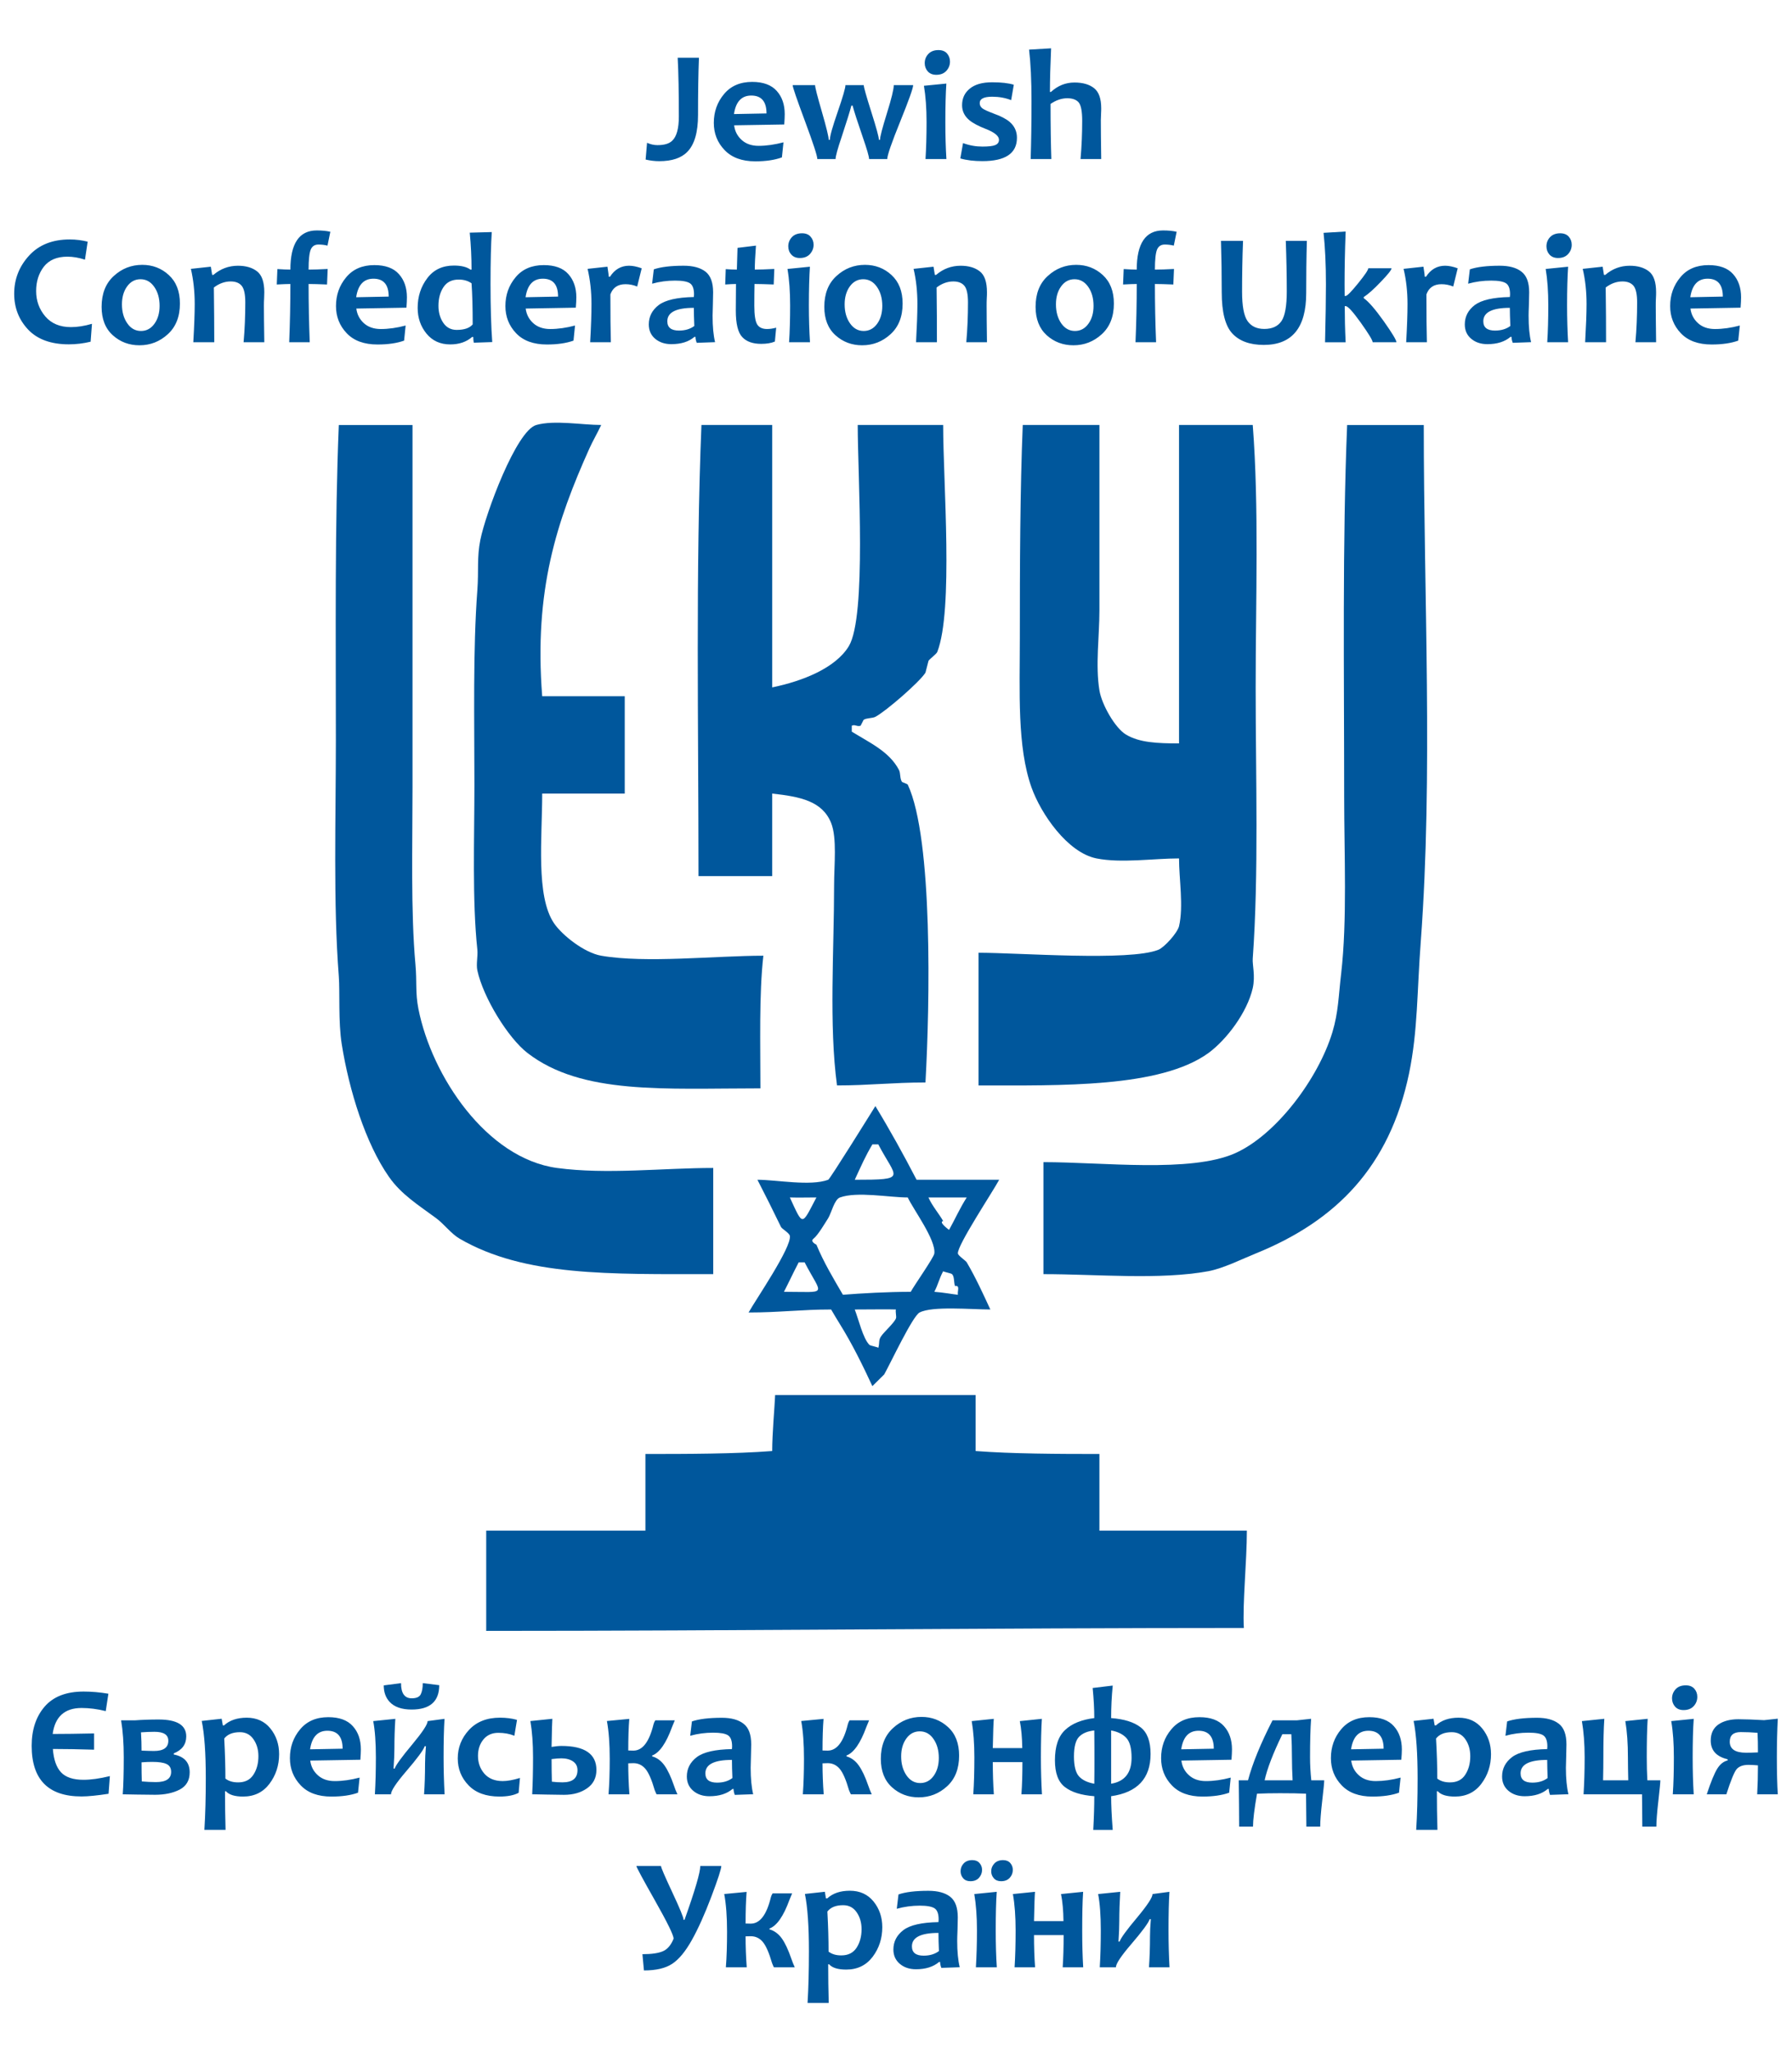
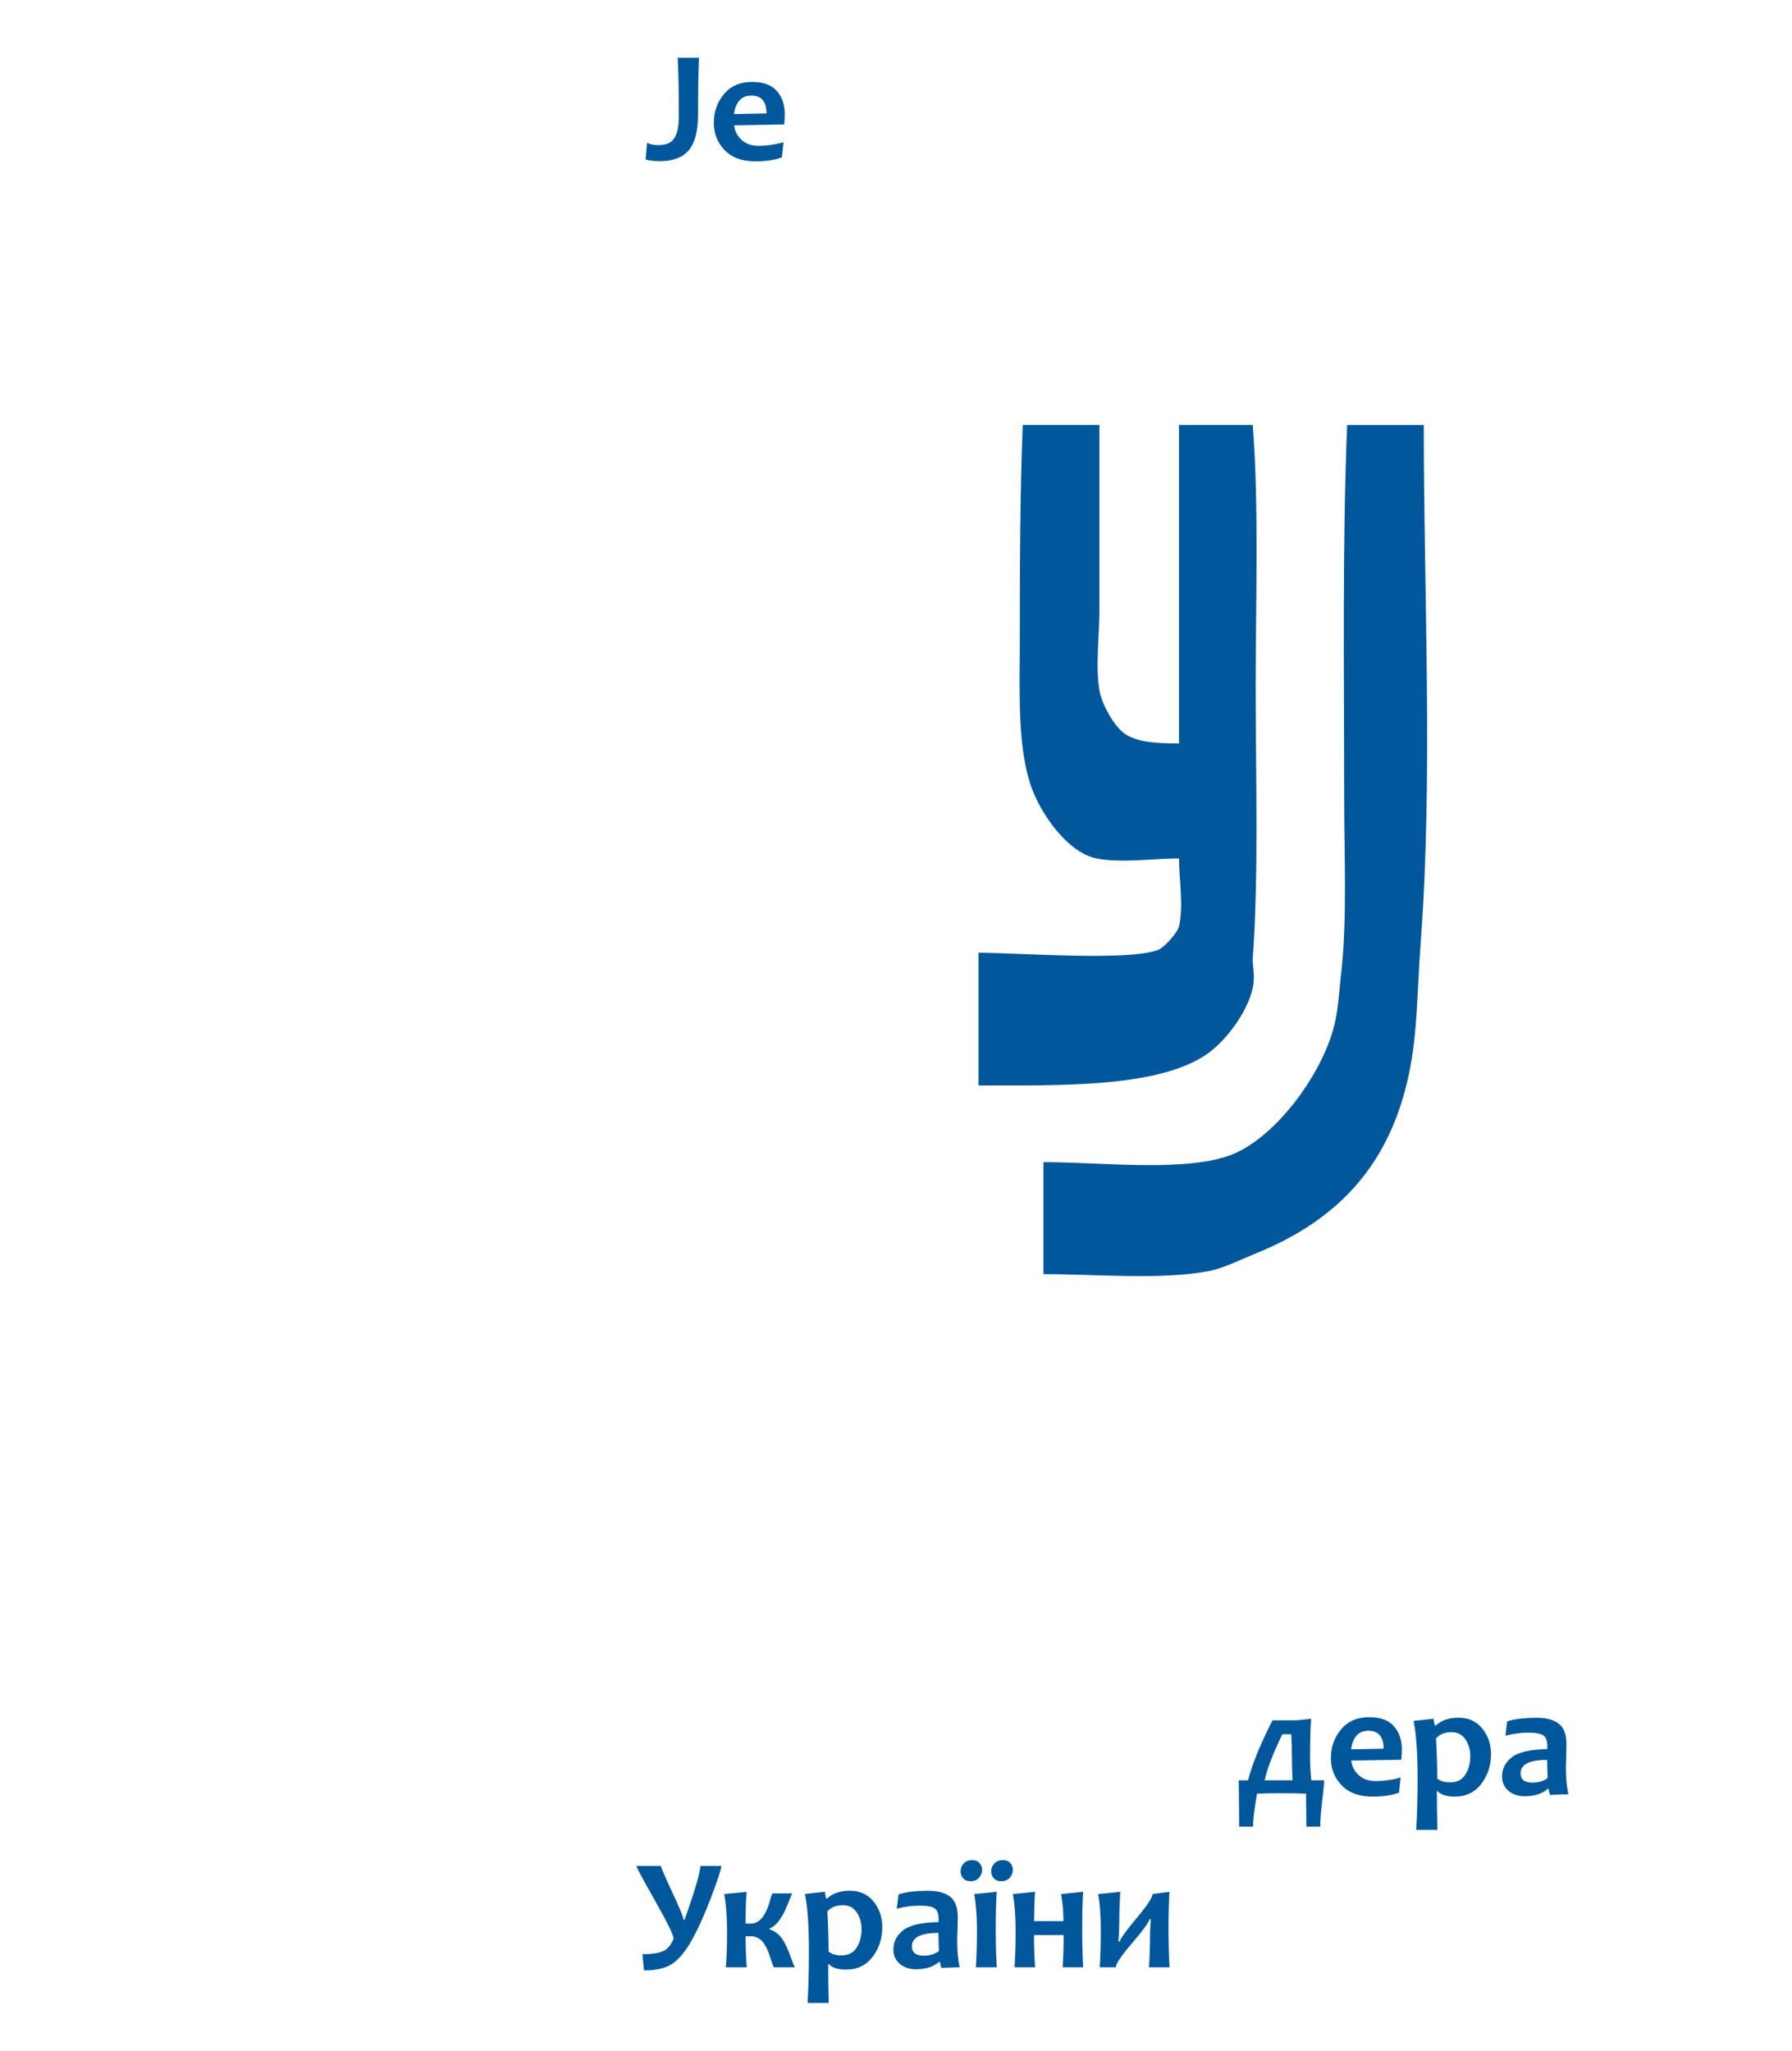
<svg xmlns="http://www.w3.org/2000/svg" width="209.649" height="239.95" viewBox="0 0 209.649 239.95">
  <g fill="#00579C">
-     <path d="M128.622 179.052v-8.966c-4.795 0-10.248-.021-14.482-.347v-6.551h-23.455c-.064 1.496-.344 4.477-.344 6.551-4.32.336-9.951.347-14.831.347v8.966h-18.626v11.726c28.871 0 59.189-.34 88.637-.34-.17-2.825.352-7.786.352-11.386h-17.251zM107.233 138.007c-1.547-2.98-3.154-5.883-4.822-8.619-.486.779-5.305 8.537-5.516 8.619-2.107.776-6.039 0-8.281 0 1.004 1.946 1.758 3.473 2.758 5.521.119.234.957.689 1.033 1.034.25 1.313-4.051 7.566-4.826 8.972 3.611 0 6.156-.352 9.656-.352.361.624.715 1.211 1.033 1.722 1.436 2.312 2.654 4.79 3.793 7.244l1.385-1.371c.699-1.233 3.326-6.839 4.139-7.243 1.482-.781 6.076-.352 8.277-.352-.863-1.863-1.691-3.688-2.762-5.518-.111-.189-1.014-.785-1.035-1.034-.09-.946 4.094-7.234 4.832-8.624h-9.664zm-5.171-4.137h.693c2.059 3.966 3.547 4.137-2.756 4.137.783-1.693 1.225-2.728 2.063-4.137m-6.549 6.206c-1.748 3.332-1.535 3.409-3.107 0 .948.033 2.146 0 3.107 0m-3.797 11.038c.658-1.284 1.059-2.176 1.725-3.449h.691c2.078 4.001 2.834 3.449-2.416 3.449m13.107 3.102c-.215.543-1.367 1.558-1.723 2.074-.355.493-.166.756-.346 1.381-.064-.104-.939-.249-1.035-.347-.752-.731-1.273-2.995-1.721-4.142 1.678 0 4.123-.039 4.824 0-.094.185.077.83.001 1.034m1.725-3.102c-2.674 0-5.805.175-7.934.346-1.1-1.888-2.238-3.771-3.102-5.863 0 0-.781-.355-.346-.691.551-.439 1.359-1.84 1.729-2.411.377-.624.721-2.19 1.373-2.418 2.004-.727 5.771 0 7.932 0 .65 1.403 3.314 4.96 3.109 6.555-.068.486-2.31 3.664-2.761 4.482m5.517.346c-.551-.053-1.748-.277-2.756-.346.475-.927.537-1.468 1.035-2.41.055.083.926.234 1.035.342.287.282.203.917.34 1.38.645-.082.264.591.346 1.034m-1.033-7.59s-1.291-.937-.688-1.033c-.479-.845-1.27-1.747-1.727-2.761h4.482c-.819 1.281-1.33 2.468-2.067 3.794" />
    <path d="M157.604 49.713c-.566 13.703-.348 29.142-.348 43.459 0 6.757.365 14.509-.35 20.698-.318 2.702-.318 4.522-1.031 6.893-1.637 5.382-6.545 11.985-11.385 14.143-5.219 2.307-15.459 1.039-22.418 1.039v13.102c6.281 0 13.59.703 19.314-.347 1.768-.336 4.031-1.473 5.518-2.068 9.42-3.814 15.664-10.165 17.938-21.038 1.045-5.044.926-9.572 1.381-15.522 1.43-19.299.346-40.45.346-60.357h-8.965zM141.384 123.177c2.094-1.541 4.514-4.707 5.176-7.585.322-1.468-.059-2.726 0-3.453.713-9.879.342-21.284.342-31.728 0-10.121.4-21.171-.342-30.698h-8.623v37.25c-2.527 0-4.65-.092-6.205-1.034-1.279-.761-2.84-3.513-3.109-5.171-.482-2.912 0-6.371 0-9.312v-21.733h-8.969c-.314 7.528-.342 16.699-.342 24.84 0 6.356-.332 12.819 1.375 17.586 1.092 3.049 4.186 7.591 7.59 8.278 2.912.58 6.674 0 9.66 0 0 2.413.545 5.595 0 7.931-.195.786-1.709 2.469-2.416 2.756-3.4 1.362-16.307.348-21.039.348v15.521c9.57 0 21.267.301 26.902-3.796" />
-     <path d="M90.341 102.485v-9.654c3.346.365 5.873.901 6.896 3.443.701 1.771.346 4.917.346 7.244 0 7.645-.613 16.396.34 23.454 3.709 0 6.521-.346 10.348-.346.514-9.118.885-28.517-2.066-34.83-.055-.113-.648-.273-.689-.346-.26-.4-.141-.986-.346-1.386-1.121-2.151-3.451-3.195-5.52-4.478v-.693c.381-.19.625.152 1.035 0l.35-.688c.336-.229 1.008-.166 1.373-.351 1.211-.633 5.168-4.059 5.863-5.166l.354-1.381c.102-.195.922-.791 1.027-1.04 1.908-4.902.688-19.857.688-26.556h-9.994c0 5.977 1.055 22.381-1.039 25.874-1.555 2.562-5.391 4.087-8.965 4.825v-30.697h-8.279c-.688 16.771-.344 35.377-.344 52.772h8.622zM55.847 111.104c.075.737-.158 1.674 0 2.42.69 3.186 3.612 7.918 5.866 9.653 6.349 4.907 15.995 4.137 27.249 4.137 0-5.092-.166-10.995.344-15.517-5.576 0-13.767.907-18.971 0-1.974-.346-4.547-2.375-5.515-3.79-2.154-3.161-1.387-10.029-1.387-15.176h9.657v-11.386h-9.657c-.978-12.404 1.706-20.478 5.516-28.971.352-.795.934-1.8 1.386-2.761-2.234 0-5.466-.599-7.589 0-2.349.654-5.948 10.391-6.553 13.455-.41 2.049-.176 3.555-.347 5.863-.524 6.932-.344 15.253-.344 22.766.001 6.293-.268 13.575.345 19.307M83.442 149.046v-12.42c-5.91 0-12.439.79-18.283 0-8.213-1.117-14.646-10.712-16.21-18.619-.374-1.907-.158-3.108-.345-5.176-.559-6.239-.343-13.893-.343-20.692v-42.42h-8.623c-.479 11.498-.344 24.786-.344 36.898 0 9.088-.319 19.068.344 27.595.14 1.835-.075 5.304.344 7.938.862 5.418 2.793 11.62 5.521 15.513 1.443 2.072 3.474 3.322 5.515 4.833.92.67 1.749 1.82 2.764 2.411 7.625 4.417 17.472 4.139 29.66 4.139M12.855 207.764l-.155 2.069c-1.33.203-2.389.312-3.166.312-3.888 0-5.829-1.976-5.829-5.923 0-1.878.502-3.404 1.512-4.58 1.015-1.176 2.534-1.767 4.562-1.767.938 0 1.907.084 2.902.254l-.311 2.034c-.973-.244-1.919-.366-2.822-.366-1.982 0-3.111 1.016-3.387 3.039 1.358 0 2.978-.023 4.847-.062v1.902c-1.806-.055-3.413-.084-4.823-.084.091 1.229.405 2.136.951 2.727.545.585 1.423.879 2.633.879.868 0 1.897-.142 3.086-.434M20.022 207.271c0-.443-.179-.748-.535-.917-.354-.172-.914-.253-1.678-.253-.358 0-.773.014-1.249.052 0 .879.01 1.625.029 2.235.552.048 1.105.078 1.658.078 1.183.001 1.775-.401 1.775-1.195m-.33-3.639c0-.702-.539-1.049-1.617-1.049-.51 0-1.039.024-1.58.063.047.737.065 1.448.065 2.136.563.024 1.05.044 1.449.044 1.125 0 1.683-.398 1.683-1.194m2.498 3.698c0 .932-.391 1.604-1.164 2.01-.78.404-1.743.61-2.888.61-.534 0-1.249-.011-2.131-.025-.891-.02-1.439-.029-1.649-.029.08-1.062.119-2.507.119-4.337 0-1.645-.104-3.083-.31-4.317h1.607c.856-.063 1.78-.097 2.783-.097 2.153 0 3.231.658 3.231 1.975 0 .932-.482 1.591-1.458 1.985v.133c1.241.242 1.86.935 1.86 2.092M30.231 205.437c0-.771-.19-1.425-.575-1.98-.379-.552-.91-.829-1.583-.829-.839 0-1.454.244-1.839.742.09 1.701.136 3.263.136 4.687.384.298.878.444 1.483.444.81 0 1.407-.297 1.793-.897.391-.596.585-1.319.585-2.167m2.423-.239c0 1.316-.381 2.468-1.13 3.468-.754.996-1.782 1.492-3.086 1.492-.975 0-1.639-.208-2.004-.619h-.11c0 1.487.02 2.995.065 4.518h-2.478c.109-1.741.166-3.752.166-6.029 0-2.938-.161-5.182-.476-6.717l2.331-.255.137.776h.144c.648-.596 1.535-.898 2.654-.898 1.163 0 2.088.421 2.766 1.259.681.843 1.021 1.843 1.021 3.005M40.083 204.56c0-1.396-.595-2.099-1.783-2.099-1.135 0-1.81.727-2.024 2.171l3.807-.072zm2.134.083c0 .307-.021.711-.056 1.209l-5.863.098c.083.693.378 1.259.883 1.712.505.459 1.163.687 1.982.687.915 0 1.878-.136 2.907-.408l-.185 1.766c-.835.303-1.873.453-3.112.453-1.569 0-2.766-.438-3.601-1.321-.834-.878-1.254-1.937-1.254-3.176 0-1.292.396-2.415 1.188-3.361.795-.956 1.893-1.429 3.303-1.429 1.282 0 2.24.346 2.866 1.049.632.694.942 1.602.942 2.721M51.386 197.129c0 1.897-1.078 2.851-3.232 2.851-1.153 0-2.012-.299-2.57-.894-.456-.492-.69-1.133-.69-1.932l2.022-.264c0 1.186.415 1.775 1.249 1.775.551 0 .904-.156 1.061-.473.154-.318.234-.753.234-1.303l1.926.24zm.629 12.767h-2.402c.075-1.073.115-2.277.115-3.615 0-.541.036-1.21.1-2.015h-.135c-.158.455-.882 1.435-2.168 2.933-1.188 1.386-1.783 2.282-1.783 2.697h-1.883c.076-1.321.115-2.766.115-4.327 0-1.751-.105-3.166-.31-4.238l2.587-.264c-.075 1.16-.109 2.321-.109 3.472 0 .605-.034 1.392-.1 2.343h.134c.122-.381.805-1.331 2.068-2.839 1.189-1.43 1.783-2.332 1.783-2.712l1.978-.264c-.073 1.16-.109 2.662-.109 4.502 0 1.458.042 2.898.119 4.327M60.832 207.982l-.156 1.737c-.554.297-1.302.438-2.251.438-1.563 0-2.769-.438-3.607-1.312-.845-.873-1.264-1.921-1.264-3.15 0-1.274.439-2.386 1.32-3.338.883-.95 2.087-1.425 3.613-1.425.75 0 1.416.089 1.998.254l-.308 1.859c-.561-.23-1.185-.342-1.88-.342-.734 0-1.312.258-1.737.771-.429.521-.639 1.162-.639 1.922 0 .829.254 1.522.759 2.099.505.565 1.215.852 2.137.852.541.001 1.21-.12 2.015-.365M67.561 207.071c0-.443-.173-.791-.529-1.03-.348-.233-.804-.355-1.353-.355-.28 0-.663.028-1.149.089 0 .877.01 1.76.034 2.643.415.054.829.078 1.249.078 1.166-.001 1.748-.478 1.748-1.425m2.215-.024c0 .927-.366 1.644-1.091 2.146-.725.508-1.624.763-2.702.763-.43 0-1.098-.016-2.013-.03-.909-.02-1.478-.035-1.709-.035.064-1.254.1-2.695.1-4.315 0-1.621-.104-3.035-.31-4.25l2.568-.263c-.024.297-.057 1.395-.091 3.288.439-.073.824-.113 1.149-.113 2.728-.002 4.099.935 4.099 2.809M79.254 209.896h-2.441c-.047-.084-.122-.249-.218-.488-.353-1.224-.716-2.053-1.088-2.492-.374-.439-.843-.664-1.408-.664l-.599.02c0 1.167.044 2.376.135 3.625h-2.441c.093-1.215.139-2.604.139-4.16 0-1.752-.109-3.229-.329-4.416l2.617-.248c-.081 1.004-.12 2.239-.12 3.696l.599.015c1.08 0 1.857-1.028 2.358-3.082.041-.151.104-.307.204-.459h2.283l-.319.775c-.69 1.897-1.469 3.015-2.332 3.342v.094c.578.164 1.059.521 1.446 1.067.385.536.757 1.332 1.114 2.371.105.326.239.657.4 1.004M85.685 207.993c-.035-.82-.055-1.526-.055-2.122-2.068 0-3.107.521-3.107 1.57 0 .728.453 1.089 1.369 1.089.712 0 1.314-.176 1.793-.537m2.433 1.893l-2.154.077c-.094-.258-.143-.492-.143-.697h-.115c-.67.571-1.576.854-2.707.854-.762 0-1.391-.208-1.891-.629-.502-.424-.754-.98-.754-1.684 0-.916.395-1.678 1.174-2.268.779-.585 2.148-.896 4.102-.932l.02-.312c0-.658-.158-1.088-.473-1.298-.318-.209-.896-.312-1.74-.312-.918 0-1.814.117-2.688.361l.201-1.678c.822-.283 1.992-.425 3.498-.425 1.096 0 1.945.228 2.539.693.605.463.9 1.267.9 2.418 0 .255-.012.723-.031 1.396-.023.673-.033 1.121-.033 1.346 0 1.255.1 2.284.295 3.09M101.987 209.896h-2.441c-.053-.084-.121-.249-.221-.488-.352-1.224-.715-2.053-1.086-2.492-.373-.439-.842-.664-1.41-.664l-.602.02c0 1.167.045 2.376.139 3.625h-2.441c.09-1.215.135-2.604.135-4.16 0-1.752-.105-3.229-.324-4.416l2.611-.248c-.08 1.004-.119 2.239-.119 3.696l.602.015c1.076 0 1.863-1.028 2.359-3.082.037-.151.105-.307.199-.459h2.289l-.32.775c-.691 1.897-1.467 3.015-2.33 3.342v.094c.572.164 1.057.521 1.441 1.067.385.536.76 1.332 1.117 2.371.105.326.242.657.402 1.004M109.833 205.646c0-.888-.205-1.624-.619-2.22-.41-.601-.947-.896-1.609-.896-.645 0-1.17.277-1.572.839-.404.557-.605 1.253-.605 2.092 0 .879.207 1.614.621 2.216.414.6.951.901 1.604.901.654 0 1.172-.282 1.576-.838.403-.561.604-1.26.604-2.094m2.375-.277c0 1.531-.467 2.726-1.404 3.585-.947.868-2.051 1.297-3.326 1.297-1.215 0-2.26-.395-3.125-1.18-.869-.785-1.303-1.893-1.303-3.322 0-1.532.473-2.736 1.424-3.601.943-.868 2.057-1.307 3.334-1.307 1.205 0 2.24.395 3.102 1.189.87.792 1.298 1.904 1.298 3.339M121.901 209.896h-2.404c.082-1.077.117-2.336.117-3.771h-3.465c0 1.347.039 2.604.123 3.771h-2.406c.088-1.26.127-2.697.127-4.327 0-1.615-.105-3.023-.311-4.238l2.584-.264c-.039.389-.078 1.53-.117 3.419h3.449c-.02-1.22-.113-2.273-.287-3.155l2.578-.264c-.072 1.171-.111 2.673-.111 4.502 0 1.561.045 3.005.123 4.327M132.384 205.622c0-1.098-.199-1.868-.609-2.317-.408-.444-1.004-.736-1.781-.879v6.231c1.595-.264 2.39-1.279 2.39-3.035m-4.346.297c0-1.004 0-2.169-.016-3.493-.775.08-1.369.323-1.773.732-.4.41-.605 1.181-.605 2.309 0 1.126.205 1.907.594 2.336.396.429.992.712 1.785.854.015-1.025.015-1.943.015-2.738m6.57-.74c0 2.854-1.541 4.503-4.615 4.937 0 .99.059 2.303.186 3.941h-2.277c.082-1.518.121-2.83.121-3.941-1.512-.113-2.656-.464-3.434-1.068-.791-.605-1.17-1.648-1.17-3.128 0-1.619.389-2.8 1.189-3.55.801-.753 1.934-1.21 3.414-1.392 0-1.103-.068-2.278-.189-3.521l2.346-.282c-.127 1.287-.186 2.557-.186 3.804 1.512.108 2.664.47 3.443 1.073.784.603 1.172 1.643 1.172 3.127M142.003 204.56c0-1.396-.596-2.099-1.783-2.099-1.143 0-1.812.727-2.027 2.171l3.81-.072zm2.129.083c0 .307-.02.711-.059 1.209l-5.859.098c.084.693.375 1.259.883 1.712.504.459 1.166.687 1.984.687.912 0 1.879-.136 2.902-.408l-.18 1.766c-.838.303-1.879.453-3.111.453-1.566 0-2.768-.438-3.605-1.321-.836-.878-1.248-1.937-1.248-3.176 0-1.292.389-2.415 1.189-3.361.789-.956 1.883-1.429 3.297-1.429 1.289 0 2.244.346 2.869 1.049.625.694.938 1.602.938 2.721" />
    <path d="M151.224 208.257c-.049-.918-.078-1.816-.078-2.688 0-.946-.025-1.849-.072-2.703h-1.051c-1.092 2.26-1.785 4.055-2.072 5.392h3.273zm3.697 0c0 .243-.072 1.044-.234 2.399-.156 1.366-.234 2.371-.234 3.02h-1.619c0-.775-.02-2.059-.039-3.854-.781-.039-1.795-.055-3.043-.055-.961 0-1.865.016-2.693.055-.312 1.795-.469 3.078-.469 3.854h-1.621c0-.565-.008-1.438-.016-2.619-.021-1.181-.031-2.117-.031-2.8h1.084c.516-1.952 1.473-4.293 2.867-7.016h2.854l1.66-.18c-.084 1.181-.123 2.678-.123 4.507 0 .849.049 1.747.146 2.688h1.511zM161.872 204.56c0-1.396-.596-2.099-1.781-2.099-1.141 0-1.814.727-2.027 2.171l3.808-.072zm2.133.083c0 .307-.02.711-.061 1.209l-5.861.098c.088.693.379 1.259.883 1.712.502.459 1.164.687 1.984.687.912 0 1.883-.136 2.908-.408l-.188 1.766c-.838.303-1.873.453-3.109.453-1.568 0-2.762-.438-3.602-1.321-.84-.878-1.254-1.937-1.254-3.176 0-1.292.396-2.415 1.189-3.361.797-.956 1.889-1.429 3.305-1.429 1.281 0 2.242.346 2.867 1.049.624.694.939 1.602.939 2.721M172.009 205.437c0-.771-.189-1.425-.574-1.98-.377-.552-.91-.829-1.586-.829-.84 0-1.455.244-1.846.742.1 1.701.146 3.263.146 4.687.377.298.879.444 1.484.444.809 0 1.404-.297 1.789-.897.391-.596.587-1.319.587-2.167m2.426-.239c0 1.316-.377 2.468-1.133 3.468-.752.996-1.785 1.492-3.084 1.492-.975 0-1.648-.208-2.01-.619h-.105c0 1.487.018 2.995.066 4.518h-2.486c.113-1.741.166-3.752.166-6.029 0-2.938-.158-5.182-.469-6.717l2.332-.255.135.776h.148c.648-.596 1.531-.898 2.643-.898 1.172 0 2.088.421 2.771 1.259.682.843 1.026 1.843 1.026 3.005M181.058 207.993c-.029-.82-.049-1.526-.049-2.122-2.068 0-3.113.521-3.113 1.57 0 .728.459 1.089 1.373 1.089.716 0 1.31-.176 1.789-.537m2.437 1.893l-2.154.077c-.098-.258-.146-.492-.146-.697h-.117c-.664.571-1.57.854-2.703.854-.76 0-1.389-.208-1.893-.629-.502-.424-.75-.98-.75-1.684 0-.916.395-1.678 1.17-2.268.779-.585 2.152-.896 4.107-.932l.02-.312c0-.658-.166-1.088-.479-1.298-.312-.209-.893-.312-1.736-.312-.918 0-1.814.117-2.688.361l.199-1.678c.826-.283 1.99-.425 3.494-.425 1.104 0 1.951.228 2.545.693.605.463.898 1.267.898 2.418 0 .255-.01.723-.029 1.396-.025.673-.035 1.121-.035 1.346 0 1.255.104 2.284.297 3.09" />
-     <path d="M194.247 208.257c0 .249-.078 1.053-.232 2.403-.156 1.362-.234 2.367-.234 3.016h-1.645c0-.775-.014-2.035-.033-3.78h-6.84c.078-1.26.127-2.697.127-4.327 0-1.615-.113-3.029-.322-4.238l2.625-.269c-.08 1.181-.113 2.678-.113 4.507 0 .795-.01 1.692-.033 2.688h2.945c-.02-.98-.039-1.873-.039-2.688 0-1.615-.098-3.029-.303-4.238l2.615-.269c-.078 1.181-.107 2.678-.107 4.507 0 .946.021 1.84.068 2.688h1.521zM198.569 198.494c0 .411-.135.771-.418 1.084-.283.308-.68.464-1.182.464-.43 0-.756-.132-1-.4-.232-.269-.355-.591-.355-.965 0-.416.143-.771.42-1.075.283-.306.682-.453 1.189-.453.43 0 .762.128 1 .396.231.263.346.575.346.949m-.418 11.402h-2.449c.088-1.26.125-2.697.125-4.327 0-1.615-.096-3.023-.307-4.238l2.631-.264c-.084 1.171-.123 2.673-.123 4.502 0 1.561.039 3.005.123 4.327M205.663 204.993c0-.873-.01-1.634-.049-2.293-.67-.054-1.322-.084-1.957-.084-.861 0-1.291.377-1.291 1.123 0 .863.637 1.292 1.916 1.292.336 0 .807-.008 1.381-.038m2.326 4.903h-2.414c.059-1.093.088-2.225.088-3.386-.375-.034-.746-.059-1.102-.059-.654 0-1.117.177-1.406.521-.273.347-.674 1.319-1.186 2.923h-2.293c.488-1.474.902-2.479 1.24-3.015.336-.526.746-.845 1.205-.946v-.137c-1.318-.307-1.98-1.039-1.98-2.186 0-.844.303-1.469.896-1.884.586-.404 1.371-.614 2.332-.614.789 0 1.789.041 3.016.107l1.604-.171c-.072 1.361-.111 2.863-.111 4.508 0 1.832.039 3.276.111 4.339" />
    <path d="M84.386 218.275c0 .342-.391 1.548-1.168 3.605-.781 2.06-1.543 3.752-2.283 5.073-.738 1.322-1.505 2.249-2.287 2.766-.786.522-1.889.781-3.312.781l-.176-1.902c1.095 0 1.9-.123 2.419-.356.518-.229.928-.717 1.227-1.458 0-.41-.729-1.894-2.178-4.46-1.453-2.565-2.178-3.912-2.178-4.049h2.878c0 .171.444 1.201 1.324 3.084.883 1.882 1.324 2.955 1.324 3.224h.105c1.227-3.448 1.846-5.546 1.846-6.308h2.459zM92.981 230.134h-2.441c-.047-.083-.119-.249-.215-.492-.355-1.221-.719-2.048-1.092-2.487-.371-.438-.842-.658-1.406-.658l-.6.014c0 1.167.043 2.377.135 3.624h-2.441c.096-1.214.139-2.6.139-4.161 0-1.755-.109-3.224-.33-4.414l2.617-.249c-.08 1.006-.119 2.239-.119 3.698l.6.015c1.078 0 1.859-1.024 2.357-3.083.041-.15.104-.307.205-.458h2.283l-.32.775c-.689 1.897-1.469 3.015-2.332 3.342v.092c.578.166 1.059.522 1.449 1.067.383.537.752 1.328 1.111 2.372.106.326.246.656.4 1.003M100.796 225.676c0-.771-.189-1.424-.572-1.979-.381-.557-.91-.83-1.586-.83-.84 0-1.451.243-1.842.741.094 1.703.139 3.264.139 4.688.381.297.875.443 1.484.443.809 0 1.404-.297 1.795-.898.387-.595.582-1.317.582-2.165m2.424-.244c0 1.322-.375 2.474-1.129 3.475-.756.994-1.783 1.491-3.088 1.491-.973 0-1.643-.205-2.002-.619h-.111c0 1.482.02 2.995.064 4.518h-2.475c.105-1.742.158-3.751.158-6.03 0-2.936-.154-5.18-.469-6.716l2.332-.255.129.776h.152c.646-.599 1.531-.897 2.645-.897 1.17 0 2.09.42 2.773 1.258.681.842 1.021 1.842 1.021 2.999M109.847 228.232c-.035-.82-.055-1.527-.055-2.123-2.066 0-3.105.523-3.105 1.571 0 .727.459 1.089 1.365 1.089.717.001 1.316-.176 1.795-.537m2.433 1.892l-2.15.074c-.096-.253-.146-.488-.146-.693h-.117c-.668.57-1.57.854-2.701.854-.766 0-1.395-.209-1.891-.629-.506-.425-.756-.985-.756-1.683 0-.918.395-1.678 1.174-2.269.779-.59 2.146-.898 4.1-.932l.02-.313c0-.657-.16-1.087-.471-1.297-.312-.209-.898-.316-1.736-.316-.922 0-1.816.122-2.691.366l.201-1.678c.824-.284 1.992-.425 3.494-.425 1.104 0 1.951.229 2.547.688.604.467.896 1.273.896 2.424 0 .254-.01.723-.029 1.396-.029.674-.039 1.122-.039 1.347-.002 1.253.102 2.281.295 3.086M118.491 218.739c0 .352-.123.664-.361.926-.244.265-.576.396-1.01.396-.365 0-.643-.113-.848-.342-.205-.229-.309-.503-.309-.825 0-.341.123-.648.371-.907.244-.263.586-.394 1.014-.394.367 0 .646.116.846.342.196.224.297.493.297.804m-1.873 11.395h-2.447c.076-1.258.125-2.701.125-4.325 0-1.615-.107-3.03-.312-4.245l2.625-.263c-.084 1.176-.117 2.684-.117 4.508-.001 1.559.038 3.003.126 4.325m-1.726-11.395c0 .352-.127.664-.361.926-.234.265-.576.396-1.006.396-.355 0-.643-.113-.838-.342-.205-.229-.307-.503-.307-.825 0-.345.121-.658.361-.911.242-.259.58-.39 1.014-.39.355 0 .645.116.838.342.201.224.299.493.299.804M126.726 230.134h-2.4c.072-1.078.111-2.336.111-3.77h-3.467c0 1.347.039 2.604.127 3.77h-2.4c.082-1.258.121-2.697.121-4.325 0-1.615-.102-3.03-.316-4.245l2.584-.263c-.037.39-.076 1.536-.115 3.424h3.447c-.014-1.22-.109-2.273-.287-3.161l2.586-.263c-.078 1.176-.107 2.678-.107 4.508-.002 1.559.037 3.003.116 4.325M136.823 230.134h-2.404c.078-1.072.121-2.282.121-3.614 0-.541.029-1.209.098-2.014h-.137c-.156.454-.883 1.434-2.166 2.931-1.189 1.386-1.785 2.283-1.785 2.697h-1.887c.082-1.321.121-2.766.121-4.325 0-1.752-.107-3.172-.312-4.245l2.584-.263c-.066 1.165-.111 2.326-.111 3.478 0 .604-.027 1.392-.092 2.342h.137c.111-.381.799-1.332 2.068-2.84 1.186-1.429 1.779-2.331 1.779-2.717l1.977-.263c-.074 1.165-.107 2.668-.107 4.508-.001 1.459.038 2.895.116 4.325" />
    <path d="M81.771 6.752c-.074 1.805-.107 4.04-.107 6.703 0 2.015-.416 3.454-1.25 4.302-.705.732-1.798 1.098-3.288 1.098-.534 0-1.069-.068-1.593-.19l.166-1.961c.404.18.807.274 1.217.274.8 0 1.376-.171 1.734-.522.515-.492.769-1.439.769-2.82 0-2.775-.039-5.073-.135-6.883h2.487zM89.675 13.269c0-1.396-.596-2.092-1.783-2.092-1.135 0-1.811.722-2.023 2.166l3.806-.074zm2.131.083c0 .312-.02.712-.055 1.21l-5.863.097c.084.693.379 1.259.885 1.717.504.455 1.162.684 1.982.684.914 0 1.877-.142 2.906-.41l-.184 1.761c-.836.308-1.875.463-3.113.463-1.568 0-2.766-.449-3.6-1.327-.84-.877-1.254-1.936-1.254-3.175 0-1.292.4-2.415 1.188-3.361.795-.957 1.893-1.43 3.303-1.43 1.283 0 2.242.352 2.865 1.049.631.698.94 1.605.94 2.722" />
-     <path d="M106.833 9.957c0 .341-.506 1.766-1.516 4.259-1.012 2.498-1.516 3.96-1.516 4.39h-2.125c0-.278-.244-1.136-.744-2.575-.619-1.8-1.016-3.024-1.184-3.673h-.145c-.16.625-.535 1.834-1.127 3.625-.482 1.419-.721 2.297-.721 2.624h-2.135c0-.37-.484-1.849-1.443-4.429-.963-2.586-1.443-3.991-1.443-4.22h2.623c0 .249.264 1.292.799 3.127.529 1.834.795 2.926.795 3.272h.135c0-.419.305-1.507.914-3.263.609-1.761.91-2.805.91-3.136h2.141c0 .229.295 1.278.887 3.142.592 1.863.887 2.951.887 3.258h.127c0-.335.268-1.37.807-3.102.539-1.727.805-2.825.805-3.297h2.269zM111.14 7.201c0 .415-.141.775-.424 1.087-.283.308-.674.463-1.182.463-.418 0-.75-.132-.994-.4-.234-.263-.355-.59-.355-.965 0-.415.141-.771.42-1.073.287-.302.676-.454 1.184-.454.43 0 .771.127 1.006.396.224.263.345.58.345.946m-.418 11.404h-2.445c.078-1.258.123-2.697.123-4.326 0-1.61-.104-3.025-.309-4.245l2.625-.258c-.078 1.17-.117 2.678-.117 4.502 0 1.562.039 3.006.123 4.327M118.974 16.118c0 1.824-1.352 2.731-4.043 2.731-.986 0-1.844-.102-2.582-.316l.318-1.795c.75.278 1.512.409 2.264.409.73 0 1.229-.058 1.512-.18.287-.122.43-.327.43-.615 0-.439-.508-.864-1.531-1.263-.893-.346-1.541-.698-1.947-1.039-.561-.474-.84-1.054-.84-1.736 0-.81.297-1.458.902-1.946.602-.499 1.475-.742 2.621-.742 1.072 0 1.922.098 2.529.288l-.311 1.8c-.682-.268-1.418-.4-2.219-.4-.971 0-1.459.244-1.459.746 0 .254.107.458.312.615.205.156.633.346 1.268.59.879.316 1.521.649 1.912.984.577.494.864 1.112.864 1.869M128.833 18.605h-2.42c.137-1.531.195-3.028.195-4.478 0-1.083-.133-1.79-.398-2.132-.275-.331-.723-.502-1.348-.502-.668 0-1.318.225-1.957.664 0 2.585.035 4.731.094 6.448h-2.42c.062-1.883.098-4.137.098-6.766 0-2.424-.094-4.434-.283-6.034l2.576-.152c-.088 1.957-.137 3.654-.137 5.103h.117c.805-.737 1.717-1.103 2.752-1.103.979 0 1.744.219 2.301.663s.83 1.225.83 2.347c0 .112 0 .345-.02.703-.02.355-.025.59-.025.702 0 1.015.016 2.528.045 4.537M10.759 37.879l-.157 2.093c-.862.209-1.711.308-2.551.308-2.078 0-3.666-.576-4.756-1.722-1.088-1.156-1.635-2.547-1.635-4.196 0-1.708.581-3.19 1.735-4.454 1.153-1.264 2.74-1.897 4.761-1.897.738 0 1.438.093 2.102.259l-.318 2.107c-.72-.239-1.406-.352-2.059-.352-1.234 0-2.146.396-2.752 1.171-.6.78-.9 1.731-.9 2.844 0 1.147.354 2.132 1.068 2.971.715.838 1.716 1.254 3.003 1.254.749 0 1.573-.127 2.459-.386M18.671 35.781c0-.882-.205-1.619-.619-2.214-.415-.6-.949-.903-1.613-.903-.642 0-1.165.283-1.567.84-.405.561-.605 1.263-.605 2.097 0 .884.205 1.615.62 2.215.409.6.948.901 1.607.901.644 0 1.167-.282 1.572-.843.405-.556.605-1.258.605-2.093m2.378-.272c0 1.527-.472 2.726-1.415 3.585-.938.862-2.046 1.297-3.322 1.297-1.212 0-2.256-.394-3.122-1.18-.868-.785-1.302-1.893-1.302-3.317 0-1.537.473-2.742 1.42-3.605.948-.874 2.056-1.307 3.337-1.307 1.201 0 2.241.395 3.104 1.19.865.795 1.3 1.902 1.3 3.337M30.922 40.036h-2.424c.137-1.533.199-3.094.199-4.66 0-.956-.139-1.604-.424-1.946-.278-.336-.708-.507-1.283-.507-.694 0-1.349.239-1.969.708.029 2.371.047 4.507.047 6.406h-2.454c.11-1.898.166-3.391.166-4.479 0-1.448-.151-2.823-.446-4.107l2.329-.253.158.961h.142c.835-.713 1.793-1.073 2.871-1.073.935 0 1.684.219 2.244.658.563.439.844 1.254.844 2.439l-.02.703c-.022.298-.026.6-.026.913 0 .817.015 2.226.046 4.237M38.646 27.113l-.332 1.62c-.344-.088-.697-.127-1.063-.127-.434 0-.739.2-.902.601-.16.405-.246 1.18-.246 2.332.544 0 1.285-.024 2.234-.074l-.076 1.815c-.943-.04-1.663-.059-2.158-.059 0 2.293.047 4.562.134 6.816h-2.402c.09-2.226.138-4.494.138-6.816-.357 0-.891.02-1.592.059l.072-1.805c.643.043 1.152.063 1.52.063 0-3.049 1.028-4.581 3.08-4.581.613 0 1.142.049 1.593.156M45.474 34.694c0-1.39-.593-2.093-1.783-2.093-1.14 0-1.808.727-2.022 2.17l3.805-.077zm2.132.087c0 .308-.019.712-.055 1.21l-5.864.103c.086.688.381 1.253.879 1.708.505.458 1.17.688 1.99.688.907 0 1.878-.137 2.9-.41l-.179 1.766c-.839.302-1.878.453-3.112.453-1.568 0-2.769-.438-3.603-1.32-.839-.879-1.254-1.938-1.254-3.177 0-1.292.396-2.414 1.19-3.361.792-.957 1.888-1.429 3.3-1.429 1.285 0 2.244.346 2.868 1.049.627.696.94 1.604.94 2.72M55.3 37.948c0-1.942-.043-3.537-.134-4.81-.419-.293-.919-.435-1.505-.435-.798 0-1.393.298-1.783.893-.39.595-.582 1.317-.582 2.181 0 .766.187 1.424.562 1.985.376.552.9.83 1.568.83.896 0 1.515-.216 1.874-.644m2.288 2.067l-2.158.074c-.044-.214-.063-.434-.063-.668h-.137c-.669.58-1.518.868-2.561.868-1.164 0-2.088-.424-2.778-1.268-.686-.845-1.029-1.844-1.029-3.005 0-1.332.376-2.488 1.124-3.474.744-.99 1.783-1.478 3.112-1.478.863 0 1.508.156 1.943.478h.125c0-1.429-.07-2.873-.209-4.326l2.575-.068c-.093 1.414-.145 3.443-.145 6.098.001 2.692.067 4.945.201 6.769M65.29 34.694c0-1.39-.592-2.093-1.782-2.093-1.14 0-1.808.727-2.022 2.17l3.804-.077zm2.135.087c0 .308-.02.712-.061 1.21l-5.864.103c.091.688.379 1.253.883 1.708.505.458 1.171.688 1.988.688.909 0 1.878-.137 2.902-.41l-.178 1.766c-.839.302-1.878.453-3.112.453-1.568 0-2.769-.438-3.607-1.32-.834-.879-1.249-1.938-1.249-3.177 0-1.292.396-2.414 1.188-3.361.79-.957 1.891-1.429 3.303-1.429 1.283 0 2.244.346 2.868 1.049.624.696.939 1.604.939 2.72M75.073 31.386l-.529 2.132c-.451-.185-.904-.273-1.366-.273-.893 0-1.482.395-1.768 1.195 0 2.424.017 4.288.056 5.596h-2.422c.105-1.83.154-3.323.154-4.479 0-1.443-.154-2.814-.453-4.107l2.321-.253c.1.664.156 1.058.156 1.171h.144c.554-.859 1.305-1.284 2.227-1.284.441 0 .934.103 1.48.302M81.228 38.133c-.033-.819-.055-1.526-.055-2.122-2.067 0-3.102.521-3.102 1.571 0 .727.453 1.088 1.363 1.088.715 0 1.313-.176 1.794-.537m2.431 1.892l-2.146.078c-.1-.258-.15-.493-.15-.698h-.115c-.662.571-1.568.854-2.707.854-.754 0-1.384-.208-1.889-.627-.5-.426-.748-.981-.748-1.684 0-.917.39-1.679 1.168-2.269.78-.58 2.148-.897 4.102-.932l.021-.312c0-.659-.162-1.089-.477-1.297-.314-.21-.896-.313-1.739-.313-.917 0-1.812.117-2.686.361l.198-1.678c.823-.283 1.995-.424 3.496-.424 1.102 0 1.949.229 2.551.693.596.463.891 1.268.891 2.419 0 .254-.01.722-.027 1.396-.02.672-.035 1.121-.035 1.345-.001 1.254.097 2.284.292 3.088M90.808 38.333l-.154 1.62c-.426.185-.959.272-1.604.272-.979 0-1.723-.263-2.217-.799-.5-.532-.75-1.561-.75-3.088 0-.917.006-1.957.021-3.118-.311 0-.73.025-1.26.059l.062-1.796c.467.035.9.054 1.301.054l.076-2.542 2.156-.263c-.09 1.209-.135 2.141-.135 2.805.51 0 1.268-.024 2.283-.074l-.07 1.815c-.926-.034-1.674-.059-2.246-.059-.016.811-.023 1.654-.023 2.547 0 1.078.111 1.8.328 2.171.223.366.605.551 1.158.551.335.001.695-.052 1.074-.155M95.183 28.636c0 .409-.148.771-.426 1.082-.279.308-.676.464-1.182.464-.424 0-.758-.132-.992-.4-.246-.264-.361-.59-.361-.966 0-.415.143-.771.42-1.073.281-.302.68-.454 1.191-.454.43 0 .764.127.996.396.233.263.354.574.354.951m-.422 11.4h-2.447c.084-1.259.123-2.698.123-4.328 0-1.61-.1-3.025-.309-4.245l2.623-.263c-.074 1.175-.121 2.679-.121 4.508 0 1.562.047 3.005.131 4.328M103.22 35.781c0-.882-.209-1.619-.619-2.214-.414-.6-.949-.903-1.611-.903-.639 0-1.164.283-1.568.84-.404.561-.605 1.263-.605 2.097 0 .884.205 1.615.619 2.215.416.6.949.901 1.607.901.646 0 1.17-.282 1.576-.843.402-.556.601-1.258.601-2.093m2.379-.272c0 1.527-.469 2.726-1.412 3.585-.939.862-2.049 1.297-3.322 1.297-1.215 0-2.258-.394-3.127-1.18-.867-.785-1.301-1.893-1.301-3.317 0-1.537.471-2.742 1.42-3.605.949-.874 2.059-1.307 3.332-1.307 1.213 0 2.248.395 3.111 1.19.863.795 1.299 1.902 1.299 3.337M115.468 40.036h-2.42c.137-1.533.199-3.094.199-4.66 0-.956-.141-1.604-.424-1.946-.283-.336-.713-.507-1.287-.507-.693 0-1.348.239-1.963.708.031 2.371.039 4.507.039 6.406h-2.443c.104-1.898.16-3.391.16-4.479 0-1.448-.145-2.823-.447-4.107l2.332-.253.154.961h.146c.834-.713 1.787-1.073 2.869-1.073.938 0 1.682.219 2.244.658.566.439.84 1.254.84 2.439 0 .176 0 .41-.021.703-.018.298-.018.6-.018.913.001.817.01 2.226.04 4.237M127.935 35.781c0-.882-.203-1.619-.613-2.214-.42-.6-.951-.903-1.615-.903-.639 0-1.166.283-1.566.84-.408.561-.604 1.263-.604 2.097 0 .884.205 1.615.613 2.215.42.6.951.901 1.609.901.645 0 1.172-.282 1.572-.843.408-.556.604-1.258.604-2.093m2.38-.272c0 1.527-.473 2.726-1.414 3.585-.938.862-2.049 1.297-3.318 1.297-1.219 0-2.264-.394-3.131-1.18-.861-.785-1.297-1.893-1.297-3.317 0-1.537.467-2.742 1.42-3.605.949-.874 2.053-1.307 3.33-1.307 1.211 0 2.244.395 3.113 1.19.862.795 1.297 1.902 1.297 3.337M137.657 27.113l-.332 1.62c-.346-.088-.697-.127-1.062-.127-.434 0-.736.2-.904.601-.16.405-.244 1.18-.244 2.332.543 0 1.285-.024 2.234-.074l-.078 1.815c-.945-.04-1.662-.059-2.156-.059 0 2.293.045 4.562.139 6.816h-2.41c.098-2.226.146-4.494.146-6.816-.361 0-.898.02-1.6.059l.072-1.805c.645.043 1.156.063 1.527.063 0-3.049 1.023-4.581 3.074-4.581.616 0 1.141.049 1.594.156" />
-     <path d="M152.892 28.176c-.059 2.044-.078 4.083-.078 6.123 0 4.029-1.648 6.049-4.957 6.049-1.639 0-2.863-.449-3.691-1.342-.824-.892-1.234-2.497-1.234-4.809 0-2.039-.029-4.044-.088-6.02h2.58c-.082 2.054-.111 4.035-.111 5.941 0 1.669.205 2.811.633 3.43.43.62 1.084.932 1.967.932.928 0 1.596-.312 2.014-.927.41-.615.615-1.766.615-3.454 0-1.853-.039-3.829-.115-5.922h2.465zM163.37 40.036h-2.781c0-.226-.463-.986-1.385-2.284-.928-1.292-1.512-1.941-1.771-1.941h-.109c0 1.244.027 2.649.105 4.226h-2.41c.068-2.84.104-5.088.104-6.767 0-2.321-.094-4.331-.277-6.034l2.584-.152c-.09 2.308-.127 4.372-.127 6.186 0 .235 0 .683.01 1.347h.121c.172 0 .654-.487 1.449-1.469.801-.985 1.191-1.57 1.191-1.766h2.723c0 .19-.416.718-1.246 1.576-.824.864-1.486 1.459-2.004 1.79v.132c.564.394 1.346 1.297 2.34 2.692.989 1.4 1.483 2.22 1.483 2.464M170.54 31.386l-.525 2.132c-.449-.185-.908-.273-1.367-.273-.896 0-1.482.395-1.77 1.195 0 2.424.02 4.288.055 5.596h-2.422c.104-1.83.156-3.323.156-4.479 0-1.443-.152-2.814-.459-4.107l2.322-.253c.109.664.156 1.058.156 1.171h.146c.557-.859 1.303-1.284 2.234-1.284.431 0 .927.103 1.474.302M176.696 38.133c-.033-.819-.059-1.526-.059-2.122-2.062 0-3.102.521-3.102 1.571 0 .727.459 1.088 1.365 1.088.718 0 1.318-.176 1.796-.537m2.43 1.892l-2.146.078c-.098-.258-.146-.493-.146-.698h-.117c-.668.571-1.57.854-2.707.854-.756 0-1.391-.208-1.887-.627-.508-.426-.754-.981-.754-1.684 0-.917.393-1.679 1.172-2.269.781-.58 2.146-.897 4.098-.932l.025-.312c0-.659-.16-1.089-.473-1.297-.318-.21-.898-.313-1.744-.313-.914 0-1.809.117-2.686.361l.199-1.678c.824-.283 1.996-.424 3.498-.424 1.102 0 1.949.229 2.541.693.605.463.902 1.268.902 2.419 0 .254-.01.722-.029 1.396-.029.672-.039 1.121-.039 1.345 0 1.254.098 2.284.293 3.088M183.878 28.636c0 .409-.139.771-.422 1.082-.281.308-.67.464-1.174.464-.43 0-.756-.132-1.006-.4-.234-.264-.354-.59-.354-.966 0-.415.139-.771.418-1.073.287-.302.684-.454 1.189-.454.43 0 .766.127 1.002.396.234.263.347.574.347.951m-.422 11.4h-2.441c.082-1.259.121-2.698.121-4.328 0-1.61-.098-3.025-.303-4.245l2.623-.263c-.076 1.175-.121 2.679-.121 4.508 0 1.562.045 3.005.121 4.328M193.751 40.036h-2.42c.137-1.533.199-3.094.199-4.66 0-.956-.141-1.604-.424-1.946-.283-.336-.713-.507-1.287-.507-.693 0-1.348.239-1.967.708.035 2.371.043 4.507.043 6.406h-2.447c.107-1.898.166-3.391.166-4.479 0-1.448-.146-2.823-.449-4.107l2.332-.253.154.961h.148c.834-.713 1.785-1.073 2.867-1.073.934 0 1.684.219 2.244.658.561.439.84 1.254.84 2.439 0 .176 0 .41-.02.703-.02.298-.02.6-.02.913.002.817.012 2.226.041 4.237M201.556 34.694c0-1.39-.59-2.093-1.779-2.093-1.139 0-1.811.727-2.027 2.17l3.806-.077zm2.136.087c0 .308-.02.712-.059 1.21l-5.865.103c.09.688.383 1.253.885 1.708.502.458 1.166.688 1.984.688.908 0 1.883-.137 2.908-.41l-.186 1.766c-.84.302-1.873.453-3.113.453-1.566 0-2.766-.438-3.604-1.32-.836-.879-1.248-1.938-1.248-3.177 0-1.292.395-2.414 1.189-3.361.785-.957 1.889-1.429 3.303-1.429 1.283 0 2.242.346 2.867 1.049.627.696.939 1.604.939 2.72" />
  </g>
</svg>